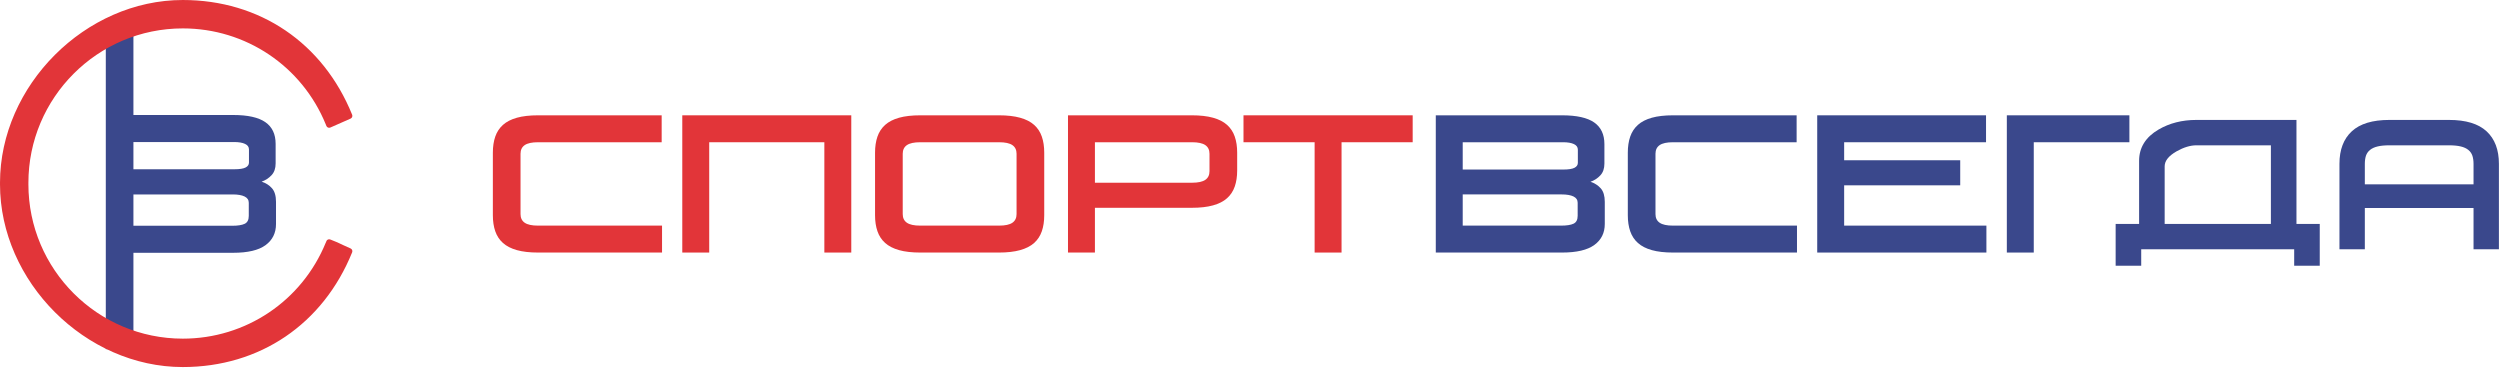
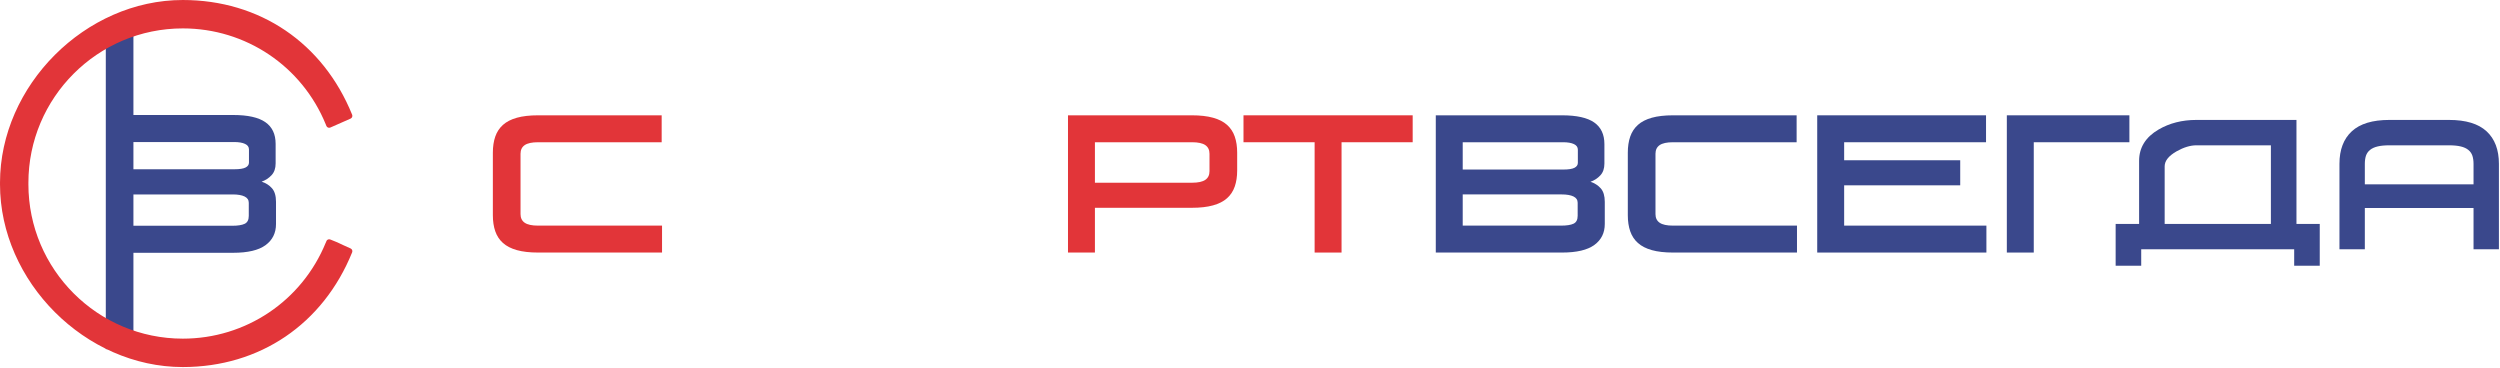
<svg xmlns="http://www.w3.org/2000/svg" width="1195" height="176" viewBox="0 0 1195 176" fill="none">
  <path d="M257.246 120.719C253.221 120.719 249.834 120.335 247.082 119.564C244.331 118.796 242.111 117.656 240.425 116.148C238.738 114.639 237.509 112.775 236.741 110.555C235.971 108.335 235.586 105.777 235.586 102.876V72.961C235.586 70.063 235.971 67.501 236.741 65.283C237.509 63.063 238.738 61.199 240.425 59.689C242.111 58.18 244.331 57.043 247.082 56.273C249.834 55.504 253.221 55.119 257.246 55.119H316.278V67.991H257.158C254.258 67.991 252.142 68.449 250.811 69.365C249.479 70.284 248.814 71.66 248.814 73.493V102.344C248.814 104.179 249.479 105.555 250.811 106.471C252.142 107.389 254.258 107.847 257.158 107.847H316.455V120.719H257.246Z" fill="#E23539" />
-   <path d="M326.133 120.719V55.119H406.913V120.719H394.041V67.991H339.005V120.719H326.133Z" fill="#E23539" />
-   <path d="M431.501 102.344C431.501 104.179 432.167 105.555 433.499 106.471C434.831 107.389 436.945 107.847 439.845 107.847H477.572C480.471 107.847 482.588 107.389 483.92 106.471C485.251 105.555 485.916 104.179 485.916 102.344V73.493C485.916 71.66 485.251 70.284 483.92 69.365C482.588 68.449 480.471 67.991 477.572 67.991H439.845C436.945 67.991 434.831 68.449 433.499 69.365C432.167 70.284 431.501 71.66 431.501 73.493V102.344ZM439.933 120.719C435.909 120.719 432.521 120.335 429.771 119.564C427.019 118.796 424.8 117.656 423.112 116.148C421.427 114.639 420.196 112.775 419.428 110.555C418.659 108.335 418.273 105.777 418.273 102.876V72.961C418.273 70.063 418.659 67.501 419.428 65.283C420.196 63.063 421.427 61.199 423.112 59.689C424.8 58.181 427.019 57.043 429.771 56.273C432.521 55.504 435.909 55.119 439.933 55.119H477.483C481.448 55.119 484.821 55.504 487.603 56.273C490.384 57.043 492.619 58.181 494.305 59.689C495.992 61.199 497.219 63.063 497.989 65.283C498.757 67.501 499.143 70.063 499.143 72.961V102.876C499.143 105.777 498.757 108.335 497.989 110.555C497.219 112.775 495.992 114.639 494.305 116.148C492.619 117.656 490.384 118.796 487.603 119.564C484.821 120.335 481.448 120.719 477.483 120.719H439.933Z" fill="#E23539" />
  <path d="M523.372 87.341H569.795C572.695 87.341 574.812 86.883 576.145 85.965C577.473 85.049 578.14 83.672 578.14 81.837V73.493C578.14 71.66 577.473 70.284 576.145 69.365C574.812 68.449 572.695 67.989 569.795 67.989H523.372V87.341ZM510.5 120.719V55.119H569.708C573.671 55.119 577.045 55.504 579.825 56.272C582.611 57.043 584.843 58.18 586.529 59.689C588.215 61.199 589.444 63.063 590.213 65.281C590.983 67.501 591.368 70.063 591.368 72.961V81.483C591.368 84.383 590.983 86.941 590.213 89.161C589.444 91.38 588.215 93.244 586.529 94.753C584.843 96.263 582.611 97.403 579.825 98.171C577.045 98.94 573.671 99.325 569.708 99.325H523.372V120.719H510.5Z" fill="#E23539" />
  <path d="M628.389 120.719V67.991H594.391V55.119H675.259V67.991H641.26V120.719H628.389Z" fill="#E23539" />
  <path d="M699.177 107.847H746.225C748.887 107.847 750.869 107.536 752.171 106.915C753.473 106.293 754.123 105.036 754.123 103.141V96.928C754.123 95.567 753.459 94.561 752.126 93.911C750.795 93.26 748.887 92.933 746.401 92.933H699.177V107.847ZM699.177 81.039H747.29C749.774 81.039 751.549 80.759 752.617 80.195C753.681 79.633 754.213 78.849 754.213 77.843V71.54C754.213 70.356 753.591 69.469 752.349 68.877C751.107 68.287 749.359 67.989 747.111 67.989H699.177V81.039ZM686.305 120.719V55.119H746.667C753.649 55.119 758.77 56.259 762.025 58.535C765.278 60.815 766.906 64.261 766.906 68.877V78.197C766.906 80.565 766.257 82.445 764.953 83.835C763.653 85.227 762.083 86.247 760.249 86.897C762.261 87.549 763.902 88.6 765.175 90.048C766.449 91.5 767.085 93.644 767.085 96.484V107.048C767.085 111.308 765.427 114.653 762.114 117.079C758.799 119.505 753.649 120.719 746.667 120.719H686.305Z" fill="#3A488C" />
  <path d="M799.754 120.719C795.73 120.719 792.343 120.335 789.59 119.564C786.838 118.796 784.619 117.656 782.932 116.148C781.246 114.639 780.018 112.775 779.248 110.555C778.479 108.335 778.094 105.777 778.094 102.876V72.961C778.094 70.063 778.479 67.501 779.248 65.283C780.018 63.063 781.246 61.199 782.932 59.689C784.619 58.18 786.838 57.043 789.59 56.273C792.343 55.504 795.73 55.119 799.754 55.119H858.786V67.991H799.664C796.766 67.991 794.65 68.449 793.319 69.365C791.988 70.284 791.322 71.66 791.322 73.493V102.344C791.322 104.179 791.988 105.555 793.319 106.471C794.65 107.389 796.766 107.847 799.664 107.847H858.962V120.719H799.754Z" fill="#3A488C" />
  <path d="M868.633 120.719V55.119H949.325V67.991H881.505V76.601H936.985V88.584H881.505V107.847H949.503V120.719H868.633Z" fill="#3A488C" />
  <path d="M959.266 120.719V55.119H1017.85V67.991H972.138V120.719H959.266Z" fill="#3A488C" />
-   <path d="M1130.39 88.116H1182.35V78.327C1182.35 76.82 1182.16 75.523 1181.8 74.436C1181.44 73.348 1180.8 72.428 1179.88 71.675C1178.96 70.922 1177.75 70.364 1176.24 70.002C1174.73 69.639 1172.84 69.458 1170.55 69.458H1142.19C1139.9 69.458 1138 69.639 1136.5 70.002C1134.99 70.364 1133.78 70.922 1132.86 71.675C1131.94 72.428 1131.3 73.348 1130.93 74.436C1130.57 75.523 1130.39 76.82 1130.39 78.327V88.116ZM1118.26 119.156V78.327C1118.26 71.579 1120.22 66.391 1124.16 62.764C1128.09 59.139 1134.07 57.326 1142.1 57.326H1170.63C1178.67 57.326 1184.65 59.139 1188.58 62.764C1192.51 66.391 1194.48 71.579 1194.48 78.327V119.156H1182.35V99.411H1130.39V119.156H1118.26Z" fill="#3A488C" />
+   <path d="M1130.39 88.116H1182.35V78.327C1182.35 76.82 1182.16 75.523 1181.8 74.436C1181.44 73.348 1180.8 72.428 1179.88 71.675C1178.96 70.922 1177.75 70.364 1176.24 70.002C1174.73 69.639 1172.84 69.458 1170.55 69.458H1142.19C1139.9 69.458 1138 69.639 1136.5 70.002C1134.99 70.364 1133.78 70.922 1132.86 71.675C1131.94 72.428 1131.3 73.348 1130.93 74.436C1130.57 75.523 1130.39 76.82 1130.39 78.327V88.116ZM1118.26 119.156V78.327C1118.26 71.579 1120.22 66.391 1124.16 62.764C1128.09 59.139 1134.07 57.326 1142.1 57.326H1170.63C1178.67 57.326 1184.65 59.139 1188.58 62.764C1192.51 66.391 1194.48 71.579 1194.48 78.327V119.156H1182.35V99.411H1130.39V119.156Z" fill="#3A488C" />
  <path d="M1034.71 107.025H1085.49V69.458H1049.89C1047 69.458 1043.85 70.406 1040.46 72.303C1036.63 74.478 1034.71 76.876 1034.71 79.498V107.025ZM1022.49 107.025V76.903C1022.49 70.544 1025.59 65.554 1031.78 61.927C1037.02 58.861 1043.05 57.326 1049.85 57.326H1097.71V107.025H1108.84V127.021H1096.62V119.157H1023.5V127.021H1011.28V107.025H1022.49Z" fill="#3A488C" />
  <path fill-rule="evenodd" clip-rule="evenodd" d="M119.005 77.712C119.005 78.723 118.47 79.509 117.401 80.059C116.33 80.624 114.548 80.905 112.053 80.905H63.776V67.893H111.874C114.132 67.893 115.885 68.191 117.133 68.785C118.381 69.364 119.005 70.255 119.005 71.428V77.712ZM118.916 103.188C118.916 105.089 118.262 106.352 116.954 106.976C115.648 107.6 113.657 107.912 110.984 107.912H63.776V92.939H111.161C113.657 92.939 115.573 93.265 116.91 93.919C118.246 94.572 118.916 95.581 118.916 96.948V103.188ZM130.012 89.997C128.734 88.541 127.085 87.487 125.065 86.833C126.908 86.179 128.482 85.155 129.789 83.757C131.097 82.361 131.75 80.489 131.75 78.113V68.769C131.75 64.135 130.116 60.673 126.848 58.401C123.58 56.113 118.44 54.969 111.429 54.969H63.776V11.011H50.57V166.88H63.776V120.835H111.429C118.44 120.835 123.61 119.617 126.937 117.181C130.265 114.729 131.929 111.373 131.929 107.095V96.473C131.929 93.621 131.289 91.452 130.012 89.997Z" fill="#3A488C" />
  <path d="M167.581 118.757C163.928 117.146 163.205 116.767 163.064 116.679L163.048 116.701C162.281 116.239 160.749 115.626 157.865 114.473C157.148 114.191 156.329 114.522 156.02 115.23C155.945 115.402 155.896 115.559 155.872 115.706C155.809 115.794 155.756 115.89 155.713 115.993C144.312 143.865 117.489 161.874 87.381 161.874C46.685 161.874 13.577 128.765 13.577 88.09L13.583 87.704L13.577 87.382C13.577 46.686 46.685 13.576 87.381 13.576C117.489 13.576 144.312 31.586 155.693 59.404C155.796 59.684 155.905 59.956 156.02 60.221C156.172 60.57 156.457 60.844 156.812 60.983C157.168 61.122 157.563 61.114 157.912 60.959L167.581 56.694C168.289 56.382 168.621 55.563 168.331 54.846C154.417 20.503 124.157 0.001 87.381 0.001C40.832 0.001 0 40.831 0 87.402L0.005 87.704L0 88.07C0 134.619 40.832 175.451 87.381 175.451C124.156 175.451 154.417 154.947 168.331 120.606C168.621 119.887 168.289 119.07 167.581 118.757Z" fill="#E23539" />
</svg>